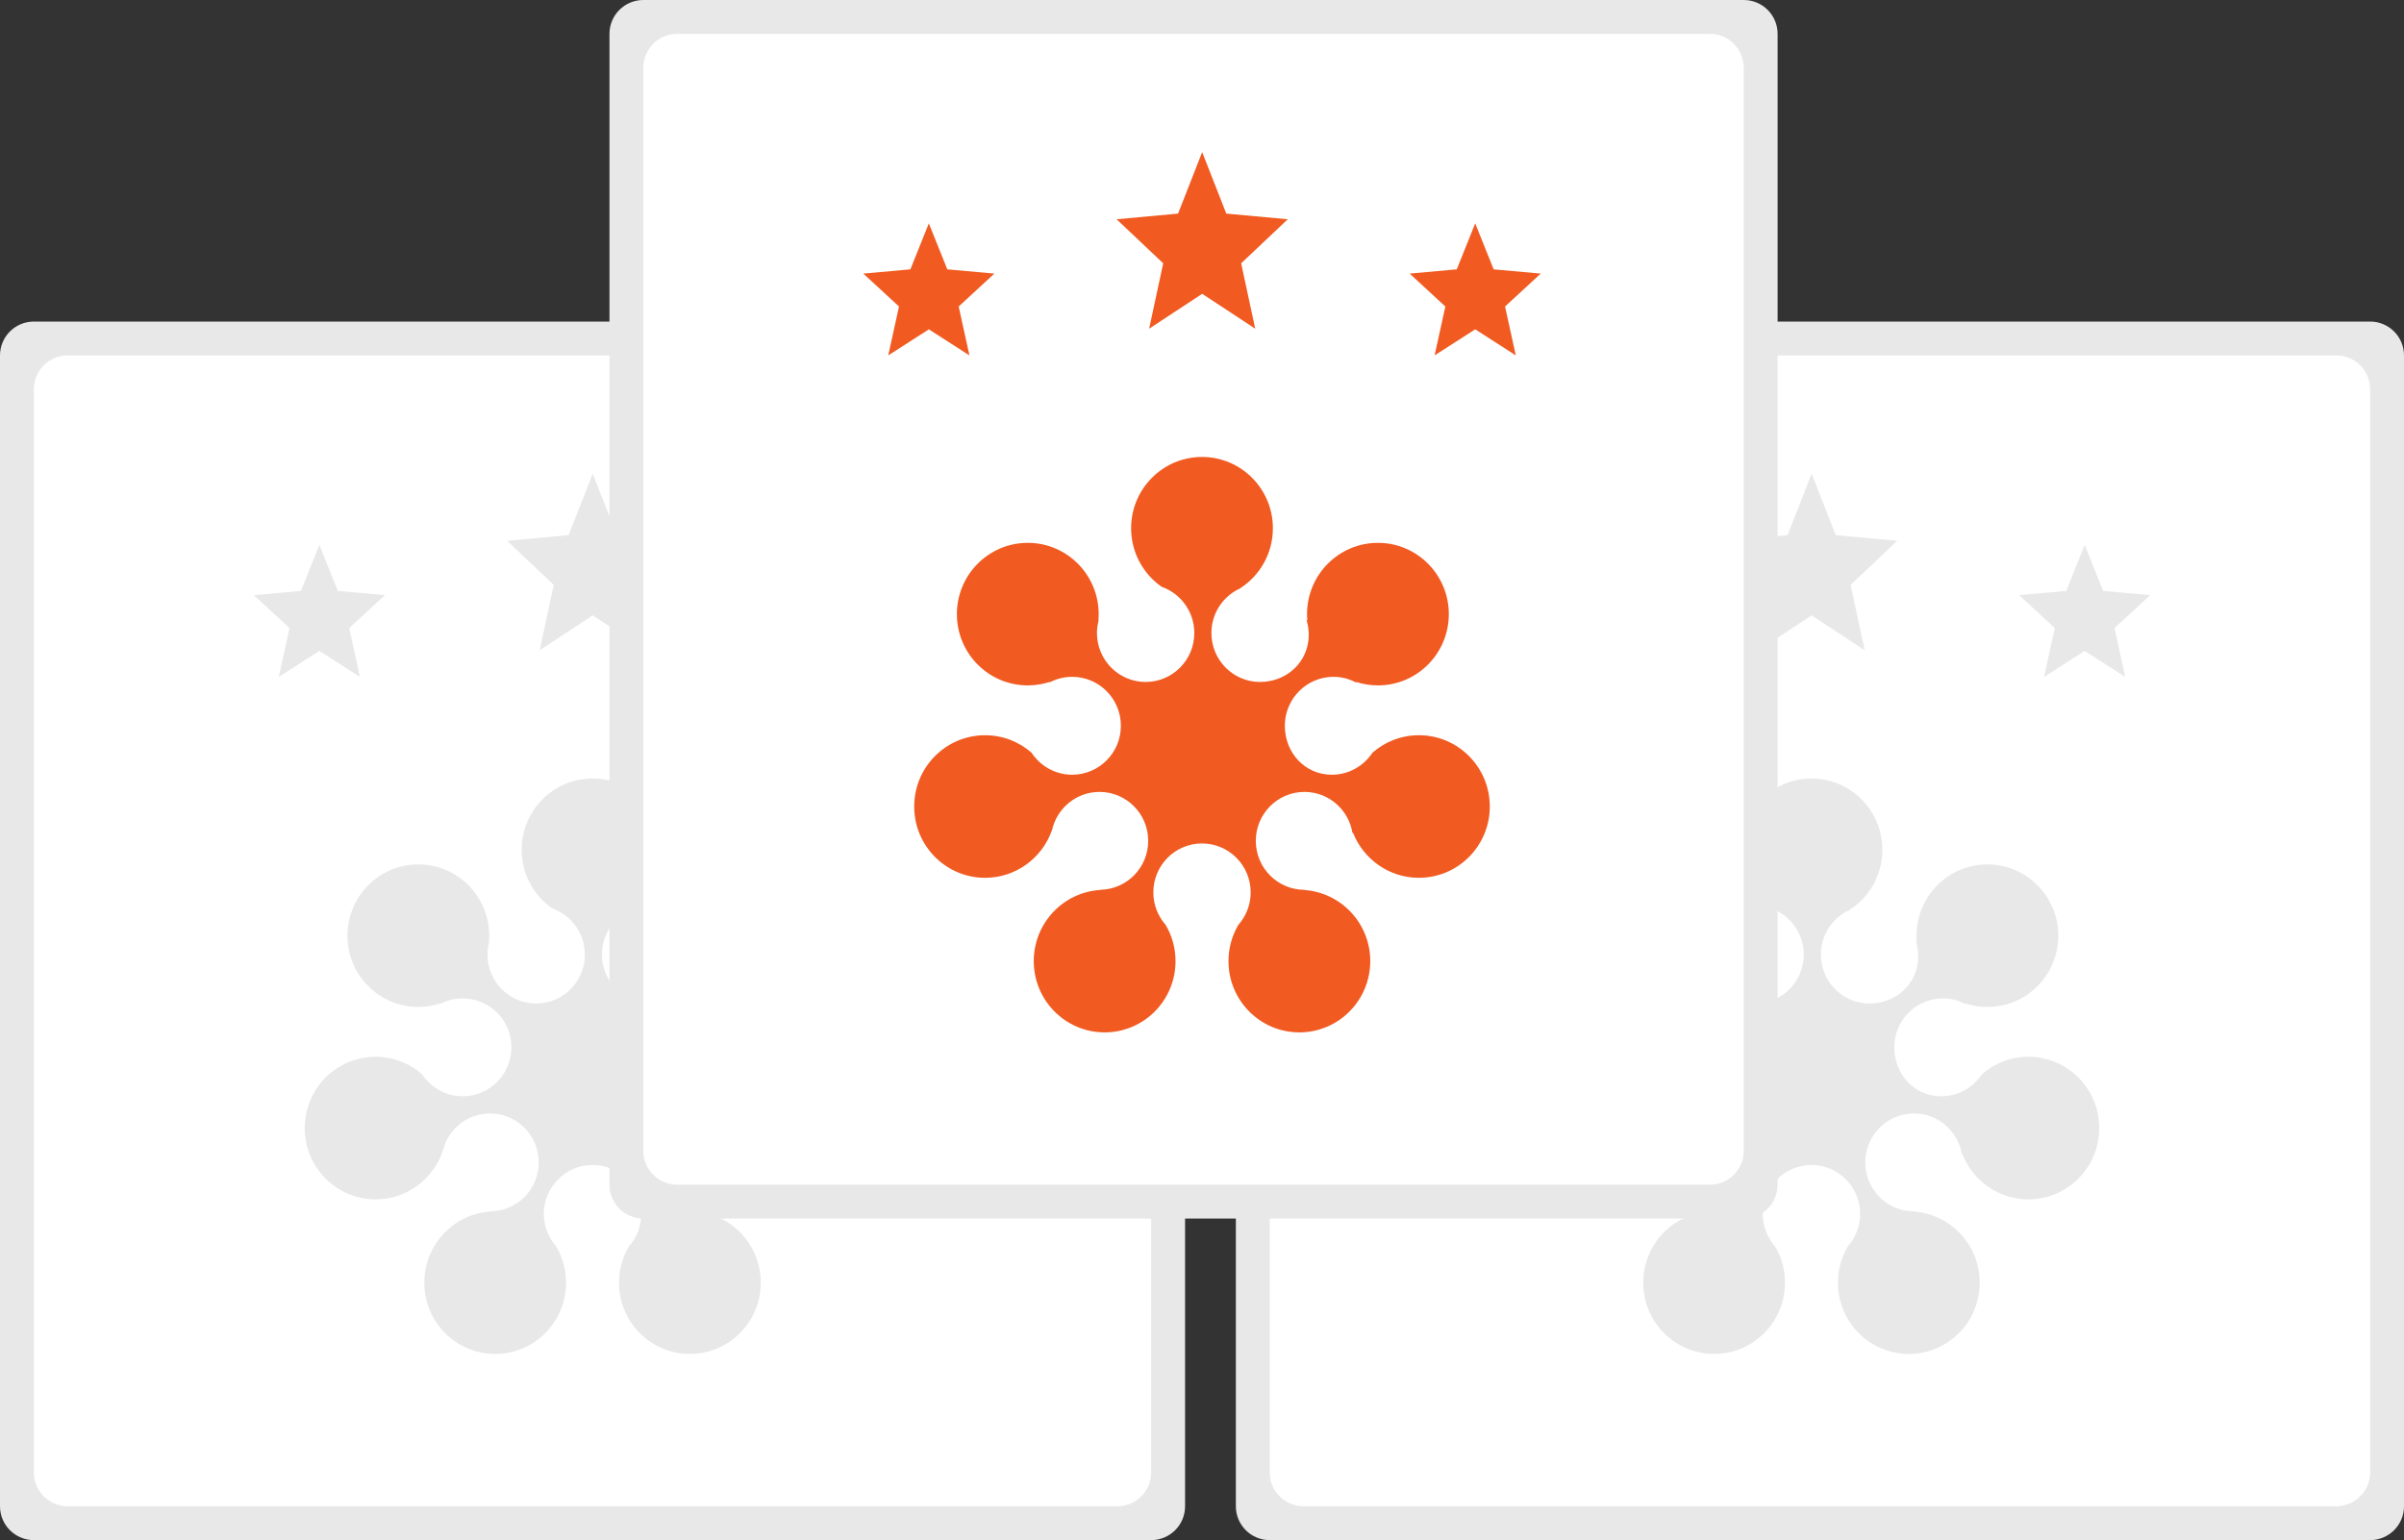
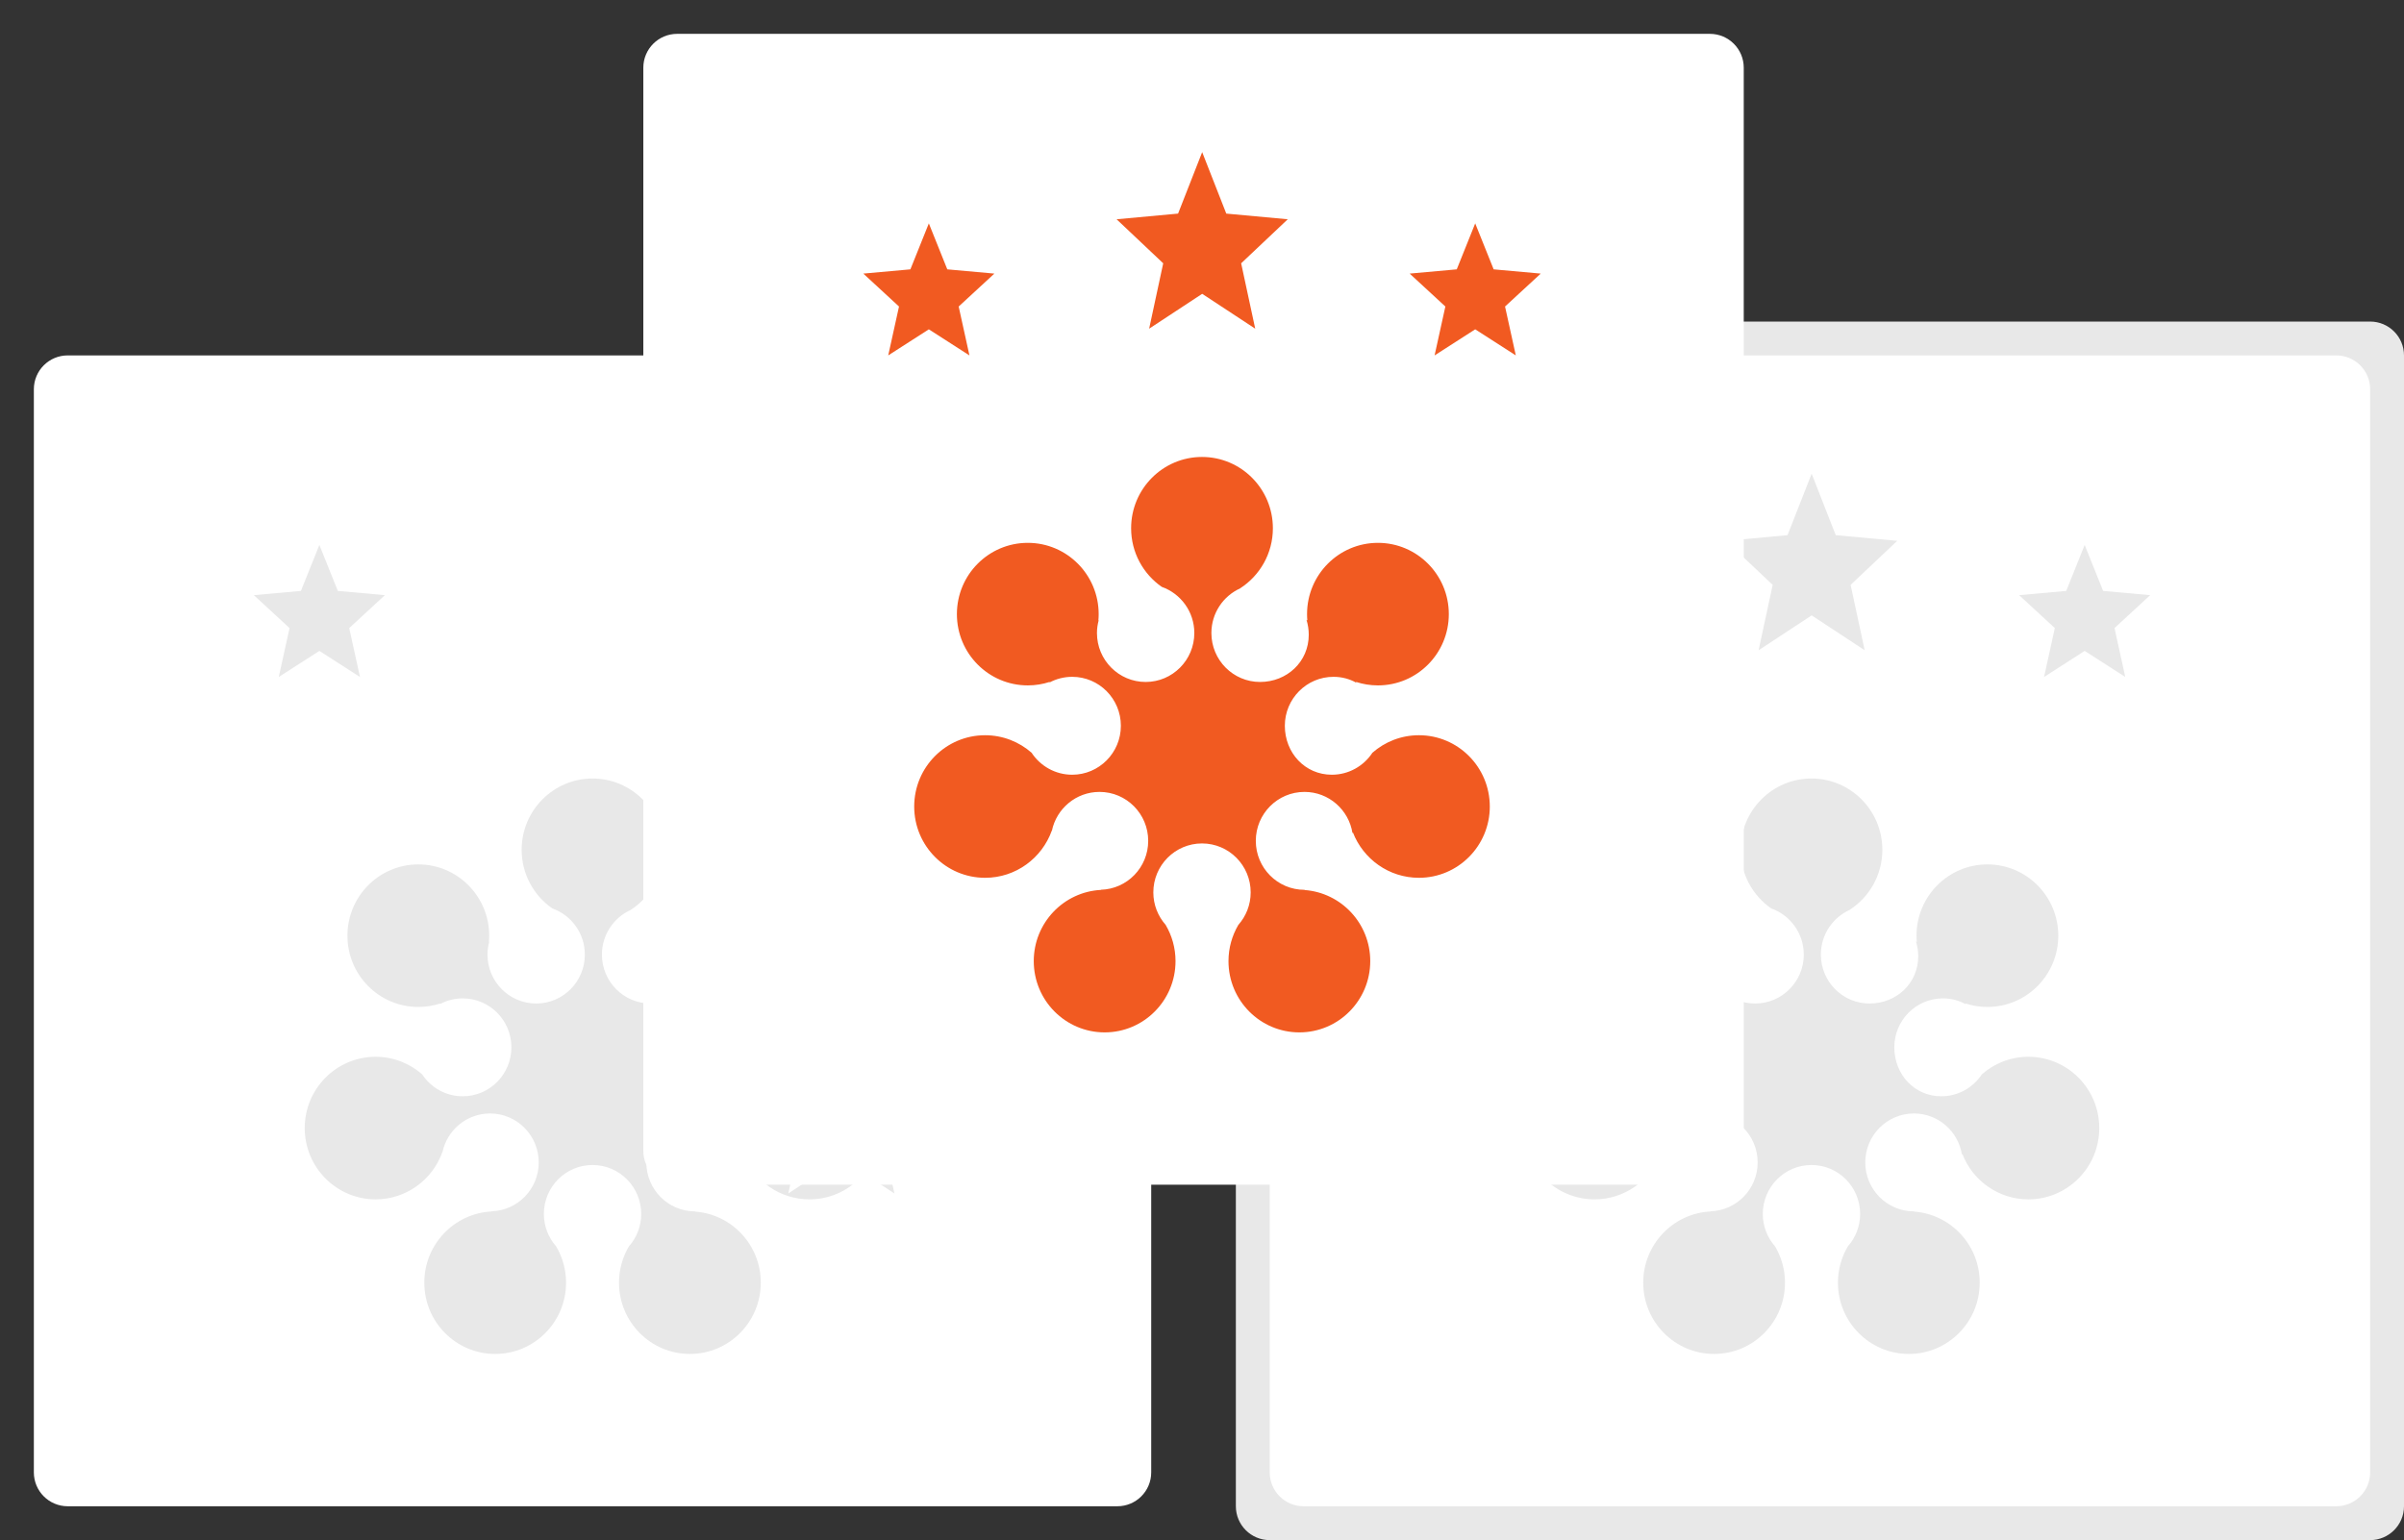
<svg xmlns="http://www.w3.org/2000/svg" width="142" height="91">
  <rect width="100%" height="100%" fill="#333333" stroke="none" />
-   <path fill="#E8E8E8" fill-rule="evenodd" d="M2 19h66c1.105 0 2 .895 2 2v68c0 1.105-.895 2-2 2H2c-1.105 0-2-.895-2-2V21c0-1.105.895-2 2-2z" />
  <path fill="#FFF" fill-rule="evenodd" d="M4 21h62c1.105 0 2 .895 2 2v64c0 1.104-.895 2-2 2H4c-1.105 0-2-.896-2-2V23c0-1.105.895-2 2-2z" />
-   <path fill="#E8E8E8" fill-rule="evenodd" d="M52 66.654c0 2.326-1.875 4.212-4.187 4.212-1.774 0-3.289-1.111-3.899-2.678-.008.015-.016.029-.024.043-.216-1.382-1.402-2.44-2.837-2.44-1.588 0-2.875 1.295-2.875 2.893 0 1.597 1.287 2.892 2.875 2.892.005 0 .009-.001.013-.001-.005.004-.01.009-.015.013 2.172.155 3.887 1.975 3.887 4.2 0 2.326-1.875 4.212-4.187 4.212-2.313 0-4.187-1.886-4.187-4.212 0-.782.214-1.513.583-2.141.452-.51.728-1.181.728-1.919 0-1.597-1.287-2.892-2.875-2.892s-2.875 1.295-2.875 2.892c0 .737.276 1.407.726 1.918.37.628.585 1.359.585 2.142 0 2.326-1.874 4.212-4.187 4.212-2.312 0-4.187-1.886-4.187-4.212 0-2.256 1.764-4.098 3.98-4.207l-.012-.009c1.549-.045 2.792-1.319 2.792-2.888 0-1.598-1.287-2.893-2.875-2.893-1.384 0-2.539.983-2.813 2.293-.002-.003-.004-.006-.005-.009-.58 1.627-2.126 2.791-3.942 2.791-2.312 0-4.187-1.886-4.187-4.212 0-2.327 1.875-4.212 4.187-4.212 1.051 0 2.011.391 2.746 1.034.515.783 1.397 1.3 2.399 1.3 1.588 0 2.876-1.295 2.876-2.893 0-1.597-1.288-2.892-2.876-2.892-.484 0-.939.122-1.34.334.006-.011.01-.023.015-.034-.409.134-.845.207-1.298.207-2.312 0-4.187-1.885-4.187-4.211 0-2.327 1.875-4.212 4.187-4.212 2.313 0 4.187 1.885 4.187 4.212 0 .126-.006.251-.017.374.006-.005.013-.009.019-.014-.065.241-.103.494-.103.756 0 1.597 1.288 2.892 2.876 2.892 1.588 0 2.875-1.295 2.875-2.892 0-1.261-.804-2.331-1.923-2.727-1.093-.76-1.81-2.027-1.81-3.464C30.813 47.886 32.688 46 35 46c2.312 0 4.187 1.886 4.187 4.212 0 1.49-.77 2.798-1.93 3.547.002 0 .005.001.007.001-1.006.451-1.709 1.463-1.709 2.643 0 1.597 1.287 2.892 2.875 2.892s2.876-1.193 2.876-2.791c0-.303-.047-.599-.133-.88.016.013.033.024.049.037-.011-.123-.017-.248-.017-.374 0-2.327 1.874-4.212 4.187-4.212 2.312 0 4.187 1.885 4.187 4.212 0 2.326-1.875 4.211-4.187 4.211-.454 0-.89-.073-1.298-.207.007.016.013.033.021.049-.394-.223-.851-.349-1.347-.349-1.587 0-2.875 1.295-2.875 2.892 0 1.598 1.187 2.893 2.775 2.893 1.002 0 1.884-.517 2.399-1.299.735-.644 1.695-1.035 2.746-1.035 2.312 0 4.187 1.885 4.187 4.212zM37.313 34.558l.831 3.863-3.133-2.06-3.133 2.06.831-3.863-2.753-2.602 3.631-.335 1.424-3.632 1.424 3.632 3.631.335-2.753 2.602zM21.263 40l-2.398-1.541L16.466 40l.637-2.889-2.108-1.945 2.78-.251 1.09-2.716 1.09 2.716 2.78.251-2.108 1.945.636 2.889zM75 19h65c1.105 0 2 .895 2 2v68c0 1.105-.895 2-2 2H75c-1.105 0-2-.895-2-2V21c0-1.105.895-2 2-2z" />
+   <path fill="#E8E8E8" fill-rule="evenodd" d="M52 66.654c0 2.326-1.875 4.212-4.187 4.212-1.774 0-3.289-1.111-3.899-2.678-.008.015-.016.029-.024.043-.216-1.382-1.402-2.44-2.837-2.44-1.588 0-2.875 1.295-2.875 2.893 0 1.597 1.287 2.892 2.875 2.892.005 0 .009-.001.013-.001-.005.004-.01.009-.015.013 2.172.155 3.887 1.975 3.887 4.2 0 2.326-1.875 4.212-4.187 4.212-2.313 0-4.187-1.886-4.187-4.212 0-.782.214-1.513.583-2.141.452-.51.728-1.181.728-1.919 0-1.597-1.287-2.892-2.875-2.892s-2.875 1.295-2.875 2.892c0 .737.276 1.407.726 1.918.37.628.585 1.359.585 2.142 0 2.326-1.874 4.212-4.187 4.212-2.312 0-4.187-1.886-4.187-4.212 0-2.256 1.764-4.098 3.98-4.207l-.012-.009c1.549-.045 2.792-1.319 2.792-2.888 0-1.598-1.287-2.893-2.875-2.893-1.384 0-2.539.983-2.813 2.293-.002-.003-.004-.006-.005-.009-.58 1.627-2.126 2.791-3.942 2.791-2.312 0-4.187-1.886-4.187-4.212 0-2.327 1.875-4.212 4.187-4.212 1.051 0 2.011.391 2.746 1.034.515.783 1.397 1.3 2.399 1.3 1.588 0 2.876-1.295 2.876-2.893 0-1.597-1.288-2.892-2.876-2.892-.484 0-.939.122-1.34.334.006-.011.01-.023.015-.034-.409.134-.845.207-1.298.207-2.312 0-4.187-1.885-4.187-4.211 0-2.327 1.875-4.212 4.187-4.212 2.313 0 4.187 1.885 4.187 4.212 0 .126-.006.251-.017.374.006-.005.013-.009.019-.014-.065.241-.103.494-.103.756 0 1.597 1.288 2.892 2.876 2.892 1.588 0 2.875-1.295 2.875-2.892 0-1.261-.804-2.331-1.923-2.727-1.093-.76-1.81-2.027-1.81-3.464C30.813 47.886 32.688 46 35 46c2.312 0 4.187 1.886 4.187 4.212 0 1.49-.77 2.798-1.93 3.547.002 0 .005.001.007.001-1.006.451-1.709 1.463-1.709 2.643 0 1.597 1.287 2.892 2.875 2.892s2.876-1.193 2.876-2.791c0-.303-.047-.599-.133-.88.016.013.033.024.049.037-.011-.123-.017-.248-.017-.374 0-2.327 1.874-4.212 4.187-4.212 2.312 0 4.187 1.885 4.187 4.212 0 2.326-1.875 4.211-4.187 4.211-.454 0-.89-.073-1.298-.207.007.016.013.033.021.049-.394-.223-.851-.349-1.347-.349-1.587 0-2.875 1.295-2.875 2.892 0 1.598 1.187 2.893 2.775 2.893 1.002 0 1.884-.517 2.399-1.299.735-.644 1.695-1.035 2.746-1.035 2.312 0 4.187 1.885 4.187 4.212zl.831 3.863-3.133-2.06-3.133 2.06.831-3.863-2.753-2.602 3.631-.335 1.424-3.632 1.424 3.632 3.631.335-2.753 2.602zM21.263 40l-2.398-1.541L16.466 40l.637-2.889-2.108-1.945 2.78-.251 1.09-2.716 1.09 2.716 2.78.251-2.108 1.945.636 2.889zM75 19h65c1.105 0 2 .895 2 2v68c0 1.105-.895 2-2 2H75c-1.105 0-2-.895-2-2V21c0-1.105.895-2 2-2z" />
  <path fill="#FFF" fill-rule="evenodd" d="M77 21h61c1.105 0 2 .895 2 2v64c0 1.104-.895 2-2 2H77c-1.105 0-2-.896-2-2V23c0-1.105.895-2 2-2z" />
  <path fill="#E8E8E8" fill-rule="evenodd" d="M124 66.654c0 2.326-1.875 4.212-4.187 4.212-1.774 0-3.289-1.111-3.899-2.678-.008.015-.016.029-.024.043-.216-1.382-1.402-2.44-2.837-2.44-1.588 0-2.875 1.295-2.875 2.893 0 1.597 1.287 2.892 2.875 2.892.005 0 .009-.001.013-.001-.005.004-.01.009-.015.013 2.172.155 3.887 1.975 3.887 4.2 0 2.326-1.875 4.212-4.187 4.212-2.313 0-4.187-1.886-4.187-4.212 0-.782.214-1.513.583-2.141.452-.51.728-1.181.728-1.919 0-1.597-1.287-2.892-2.875-2.892s-2.875 1.295-2.875 2.892c0 .737.276 1.407.726 1.918.37.628.585 1.359.585 2.142 0 2.326-1.874 4.212-4.187 4.212-2.312 0-4.187-1.886-4.187-4.212 0-2.256 1.764-4.098 3.98-4.207l-.012-.009c1.549-.045 2.792-1.319 2.792-2.888 0-1.598-1.287-2.893-2.875-2.893-1.384 0-2.539.983-2.813 2.293-.002-.003-.004-.006-.005-.009-.58 1.627-2.126 2.791-3.942 2.791-2.312 0-4.187-1.886-4.187-4.212 0-2.327 1.875-4.212 4.187-4.212 1.051 0 2.011.391 2.746 1.034.515.783 1.397 1.3 2.399 1.3 1.588 0 2.876-1.295 2.876-2.893 0-1.597-1.288-2.892-2.876-2.892-.484 0-.939.122-1.34.334.006-.011.01-.023.015-.034-.409.134-.845.207-1.298.207-2.312 0-4.187-1.885-4.187-4.211 0-2.327 1.875-4.212 4.187-4.212 2.313 0 4.187 1.885 4.187 4.212 0 .126-.006.251-.017.374.006-.005.013-.009.019-.014-.065.241-.103.494-.103.756 0 1.597 1.288 2.892 2.876 2.892 1.588 0 2.875-1.295 2.875-2.892 0-1.261-.804-2.331-1.923-2.727-1.093-.76-1.81-2.027-1.81-3.464 0-2.326 1.875-4.212 4.187-4.212 2.312 0 4.187 1.886 4.187 4.212 0 1.49-.77 2.798-1.93 3.547.002 0 .005.001.007.001-1.006.451-1.709 1.463-1.709 2.643 0 1.597 1.287 2.892 2.875 2.892s2.876-1.193 2.876-2.791c0-.303-.047-.599-.133-.88.016.013.033.024.049.037-.011-.123-.017-.248-.017-.374 0-2.327 1.874-4.212 4.187-4.212 2.312 0 4.187 1.885 4.187 4.212 0 2.326-1.875 4.211-4.187 4.211-.454 0-.89-.073-1.298-.207.007.016.013.033.021.049-.394-.223-.851-.349-1.347-.349-1.587 0-2.875 1.295-2.875 2.892 0 1.598 1.187 2.893 2.775 2.893 1.002 0 1.884-.517 2.399-1.299.735-.644 1.695-1.035 2.746-1.035 2.312 0 4.187 1.885 4.187 4.212zM124.9 37.111l.636 2.889-2.398-1.541L120.739 40l.636-2.889-2.108-1.945 2.781-.251 1.09-2.716 1.09 2.716 2.78.251-2.108 1.945zm-14.756 1.31l-3.133-2.06-3.133 2.06.831-3.863-2.753-2.602 3.631-.335 1.424-3.632 1.424 3.632 3.631.335-2.753 2.602.831 3.863z" />
-   <path fill="#E8E8E8" fill-rule="evenodd" d="M38 0h65c1.104 0 2 .895 2 2v68c0 1.105-.896 2-2 2H38c-1.105 0-2-.895-2-2V2c0-1.105.895-2 2-2z" />
  <path fill="#FFF" fill-rule="evenodd" d="M40 2h61c1.104 0 2 .895 2 2v64c0 1.104-.896 2-2 2H40c-1.105 0-2-.896-2-2V4c0-1.105.895-2 2-2z" />
  <path fill="#F15A21" fill-rule="evenodd" d="M88 47.654c0 2.326-1.875 4.212-4.187 4.212-1.774 0-3.289-1.111-3.899-2.678-.008.015-.016.029-.024.043-.216-1.382-1.402-2.44-2.837-2.44-1.588 0-2.875 1.295-2.875 2.892 0 1.598 1.287 2.893 2.875 2.893.005 0 .009-.001.013-.001-.005.004-.01.009-.015.013 2.172.155 3.887 1.975 3.887 4.2 0 2.326-1.875 4.212-4.187 4.212-2.313 0-4.187-1.886-4.187-4.212 0-.782.214-1.513.583-2.14.452-.511.728-1.182.728-1.92 0-1.597-1.287-2.892-2.875-2.892s-2.875 1.295-2.875 2.892c0 .737.276 1.407.726 1.918.37.628.585 1.359.585 2.142 0 2.326-1.874 4.212-4.187 4.212-2.312 0-4.187-1.886-4.187-4.212 0-2.256 1.764-4.098 3.98-4.207l-.012-.009c1.549-.045 2.792-1.319 2.792-2.889 0-1.597-1.287-2.892-2.875-2.892-1.384 0-2.539.983-2.813 2.293-.002-.003-.004-.006-.005-.009-.58 1.627-2.126 2.791-3.942 2.791-2.312 0-4.187-1.886-4.187-4.212 0-2.326 1.875-4.212 4.187-4.212 1.051 0 2.011.391 2.746 1.034.515.783 1.397 1.3 2.399 1.3 1.588 0 2.876-1.295 2.876-2.892 0-1.598-1.288-2.893-2.876-2.893-.484 0-.939.122-1.34.334.006-.011.01-.023.015-.034-.409.134-.845.207-1.298.207-2.312 0-4.187-1.885-4.187-4.211 0-2.327 1.875-4.212 4.187-4.212 2.313 0 4.187 1.885 4.187 4.212 0 .126-.006.251-.017.374.006-.005.013-.009.019-.014-.065.241-.103.494-.103.756 0 1.597 1.288 2.892 2.876 2.892 1.588 0 2.875-1.295 2.875-2.892 0-1.261-.804-2.331-1.923-2.727-1.093-.76-1.81-2.027-1.81-3.464C66.813 28.886 68.688 27 71 27c2.312 0 4.187 1.886 4.187 4.212 0 1.49-.77 2.798-1.93 3.547.002 0 .005.001.007.001-1.006.451-1.709 1.463-1.709 2.643 0 1.597 1.287 2.892 2.875 2.892s2.876-1.193 2.876-2.791c0-.303-.047-.599-.133-.88.016.013.033.024.049.037-.011-.123-.017-.248-.017-.374 0-2.327 1.874-4.212 4.187-4.212 2.312 0 4.187 1.885 4.187 4.212 0 2.326-1.875 4.211-4.187 4.211-.454 0-.89-.073-1.298-.207.007.016.013.033.021.049-.394-.223-.851-.349-1.347-.349-1.587 0-2.875 1.295-2.875 2.893 0 1.597 1.187 2.892 2.775 2.892 1.002 0 1.884-.517 2.399-1.299.735-.644 1.695-1.035 2.746-1.035 2.312 0 4.187 1.886 4.187 4.212zM88.9 18.111L89.536 21l-2.398-1.541L84.739 21l.636-2.889-2.108-1.945 2.781-.251 1.09-2.716 1.09 2.716 2.78.251-2.108 1.945zm-14.756 1.31l-3.133-2.06-3.133 2.06.831-3.863-2.753-2.602 3.631-.335 1.424-3.632 1.424 3.632 3.631.335-2.753 2.602.831 3.863zM57.263 21l-2.398-1.541L52.466 21l.637-2.889-2.108-1.945 2.78-.251 1.09-2.716 1.09 2.716 2.78.251-2.108 1.945.636 2.889z" />
</svg>